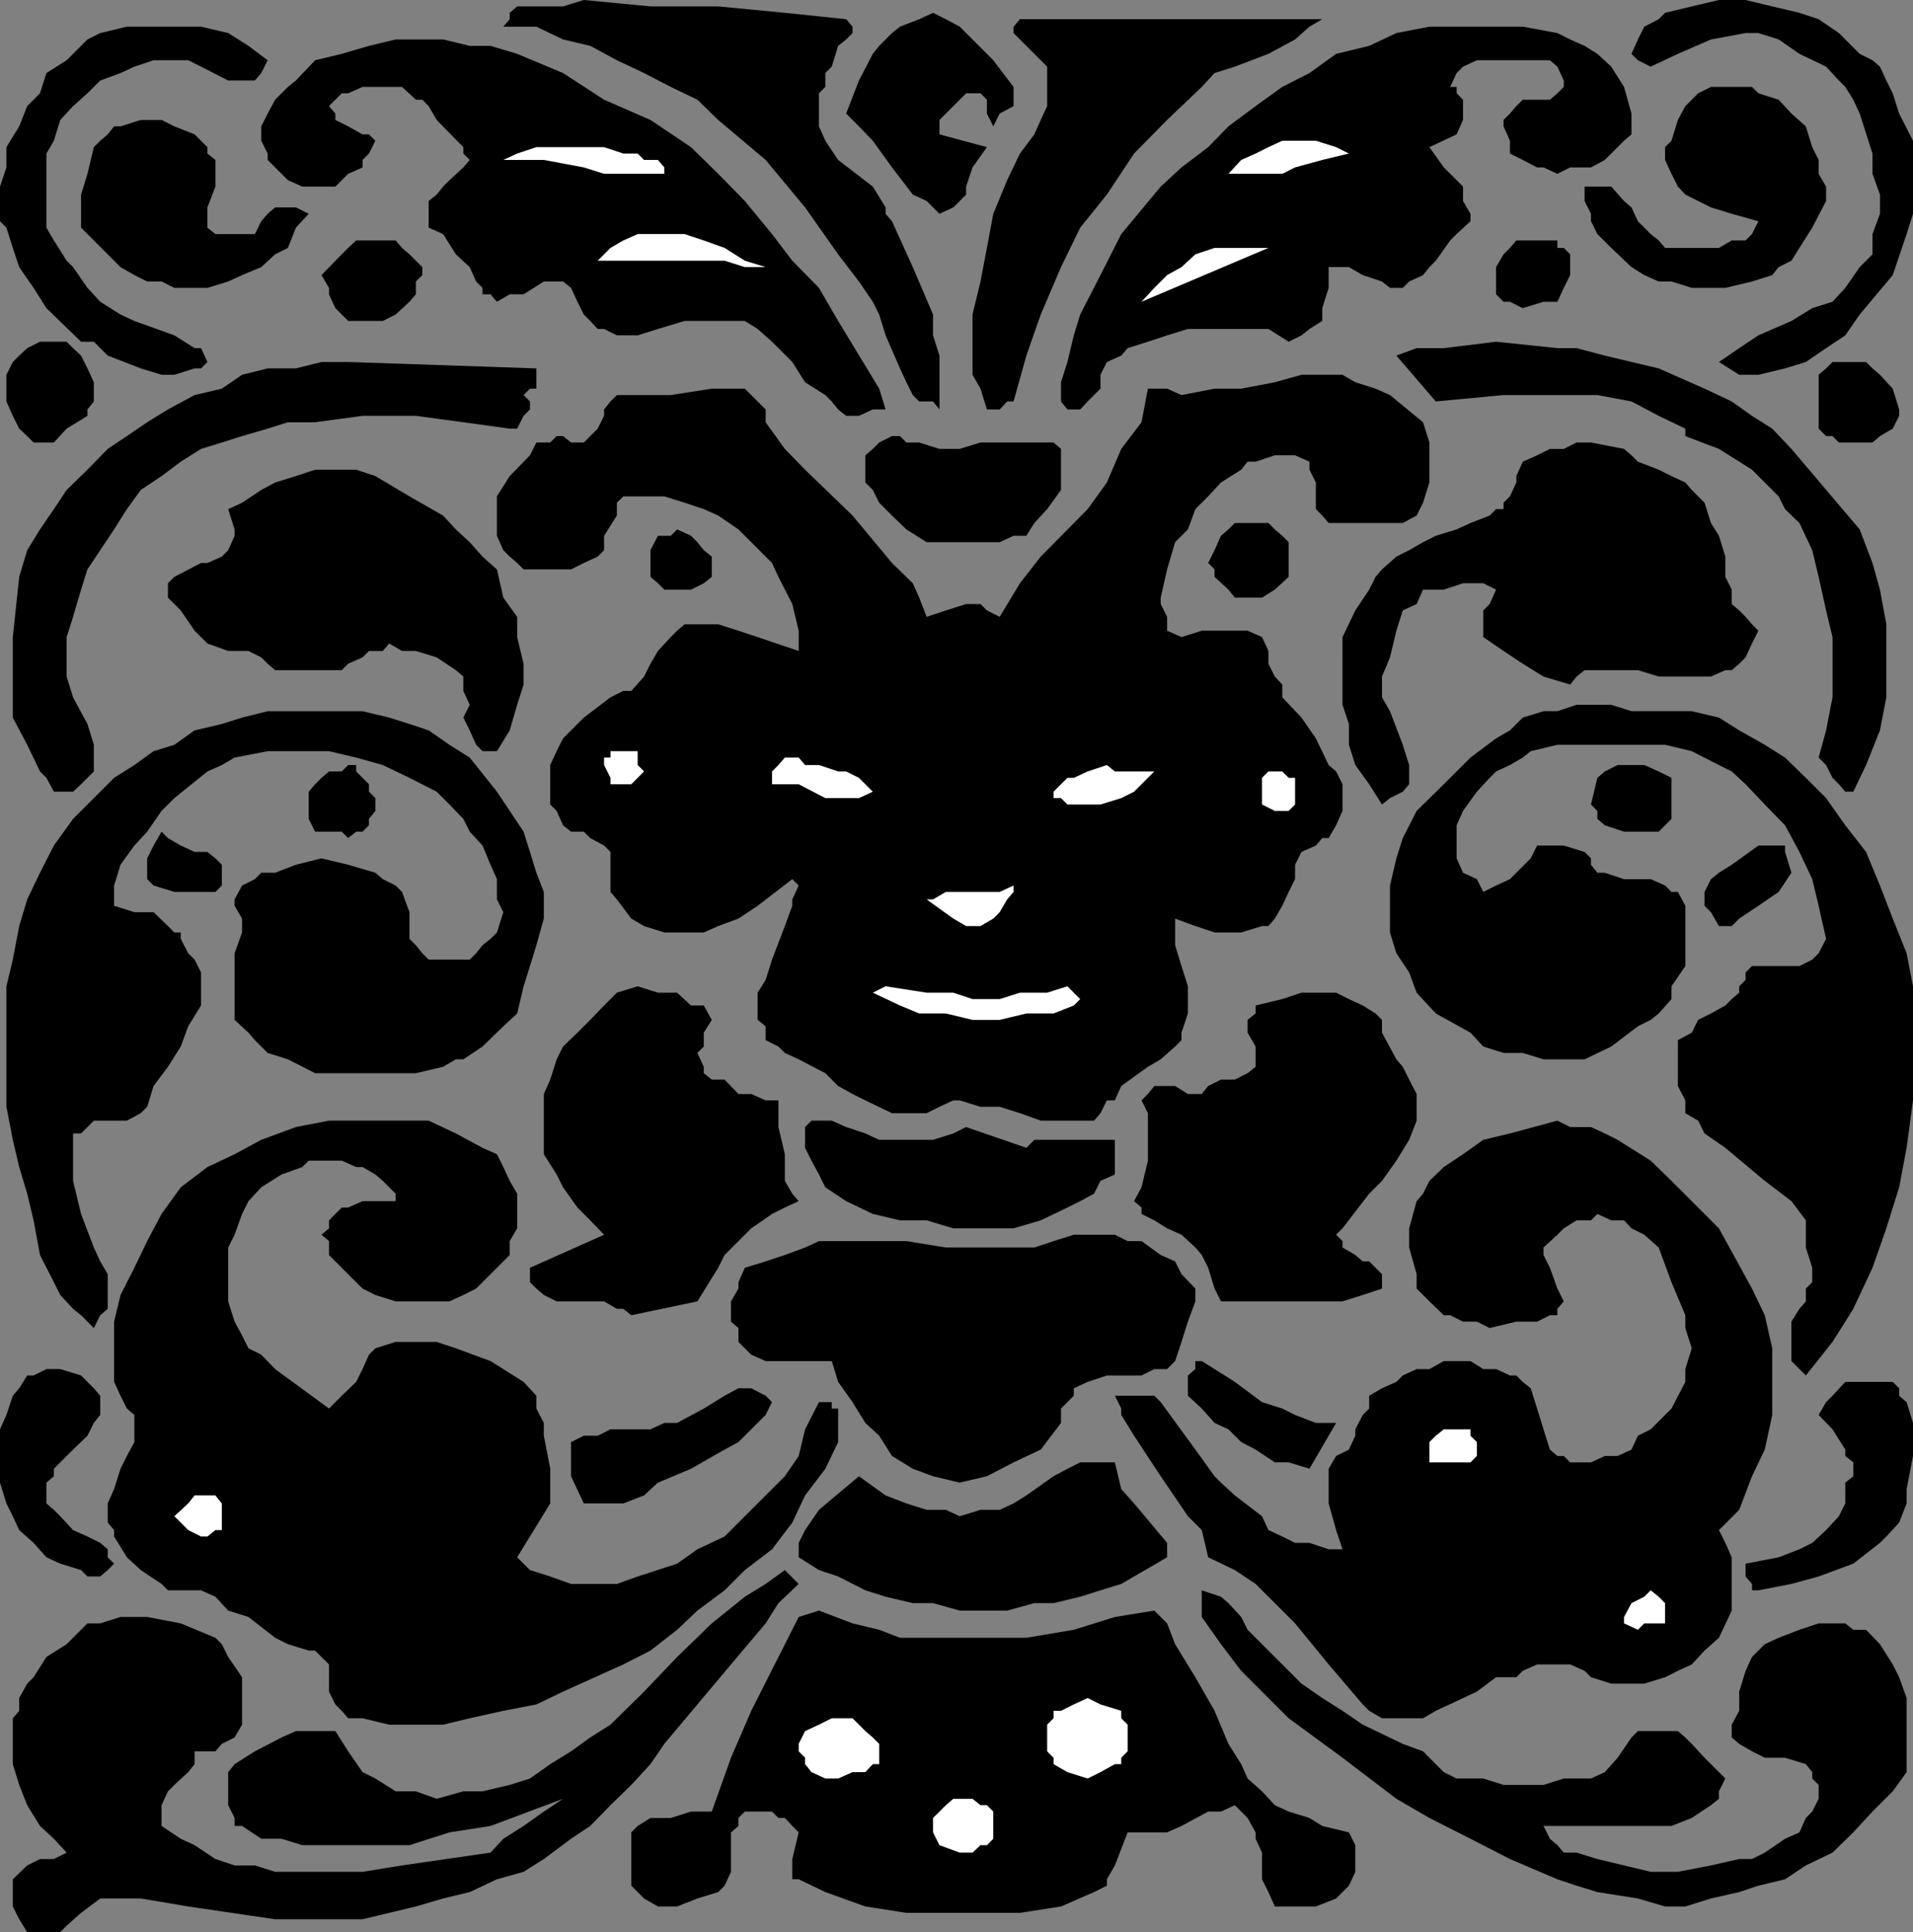
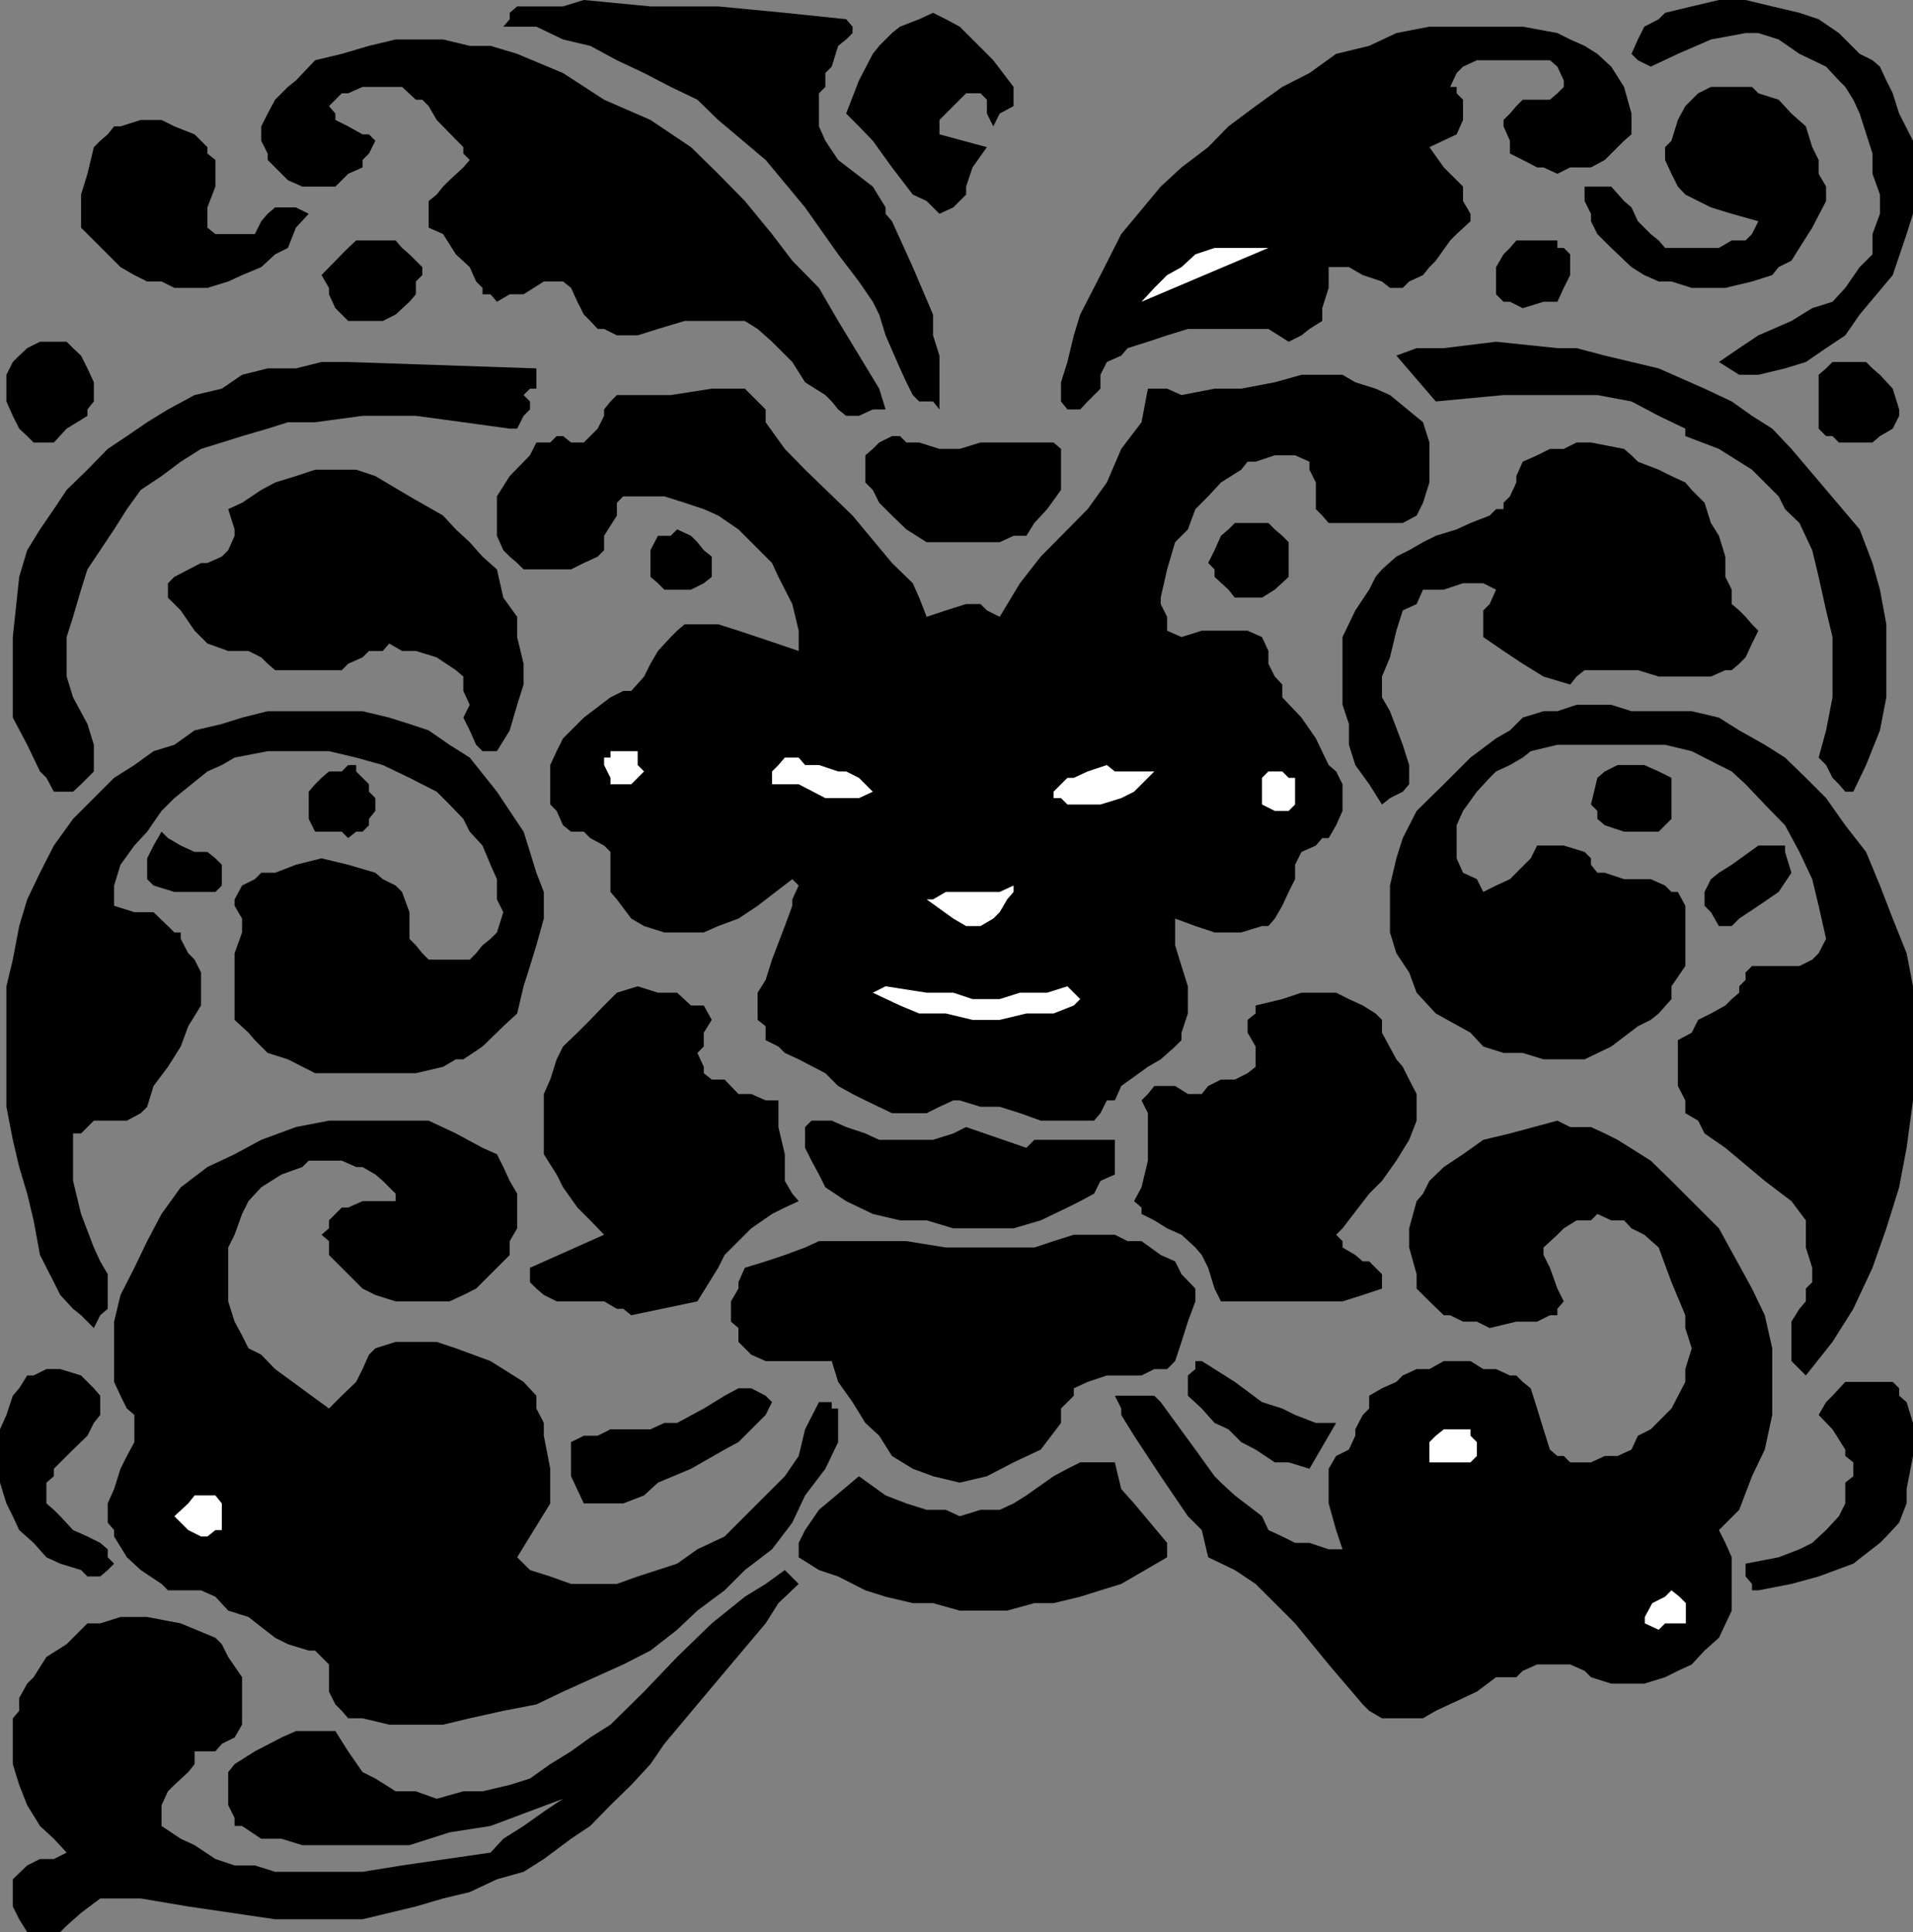
<svg xmlns="http://www.w3.org/2000/svg" width="358.801" height="362.402">
  <rect width="100%" height="100%" fill="#808080" stroke="none" />
  <path d="m158.703 3.602 1.2 1.398v1.203l-1.2 1.2-1.5 1.199L156 12.5l-1.2 1.203v2.598l-1.198 1.199v6.203l1.199 2.7L157.203 30l6.5 5 2.399 3.902v1.2L167.3 41.5l3.902 8.602L175 59v3.902l1.203 3.801v10.098L175 75.3h-2.598l-1.199-1.2L170 71.704l-1.2-2.601-2.698-6.2-1.2-3.902-1.199-2.398-2.601-3.801-3.899-5.098-6.203-8.8L143.602 30l-8.899-7.5-3.902-3.797-5-2.402-5-2.598-5.098-2.402-5-2.7-5.101-1.199-5-2.402h-6.2l1.2-1.398v-1.2L97 1.203h8.602L109.5 0 122 1.203h12.703l12.5 1.2 11.5 1.199M355 17.5l1.203 3.8 2.598 5.102v13.7l-1.2 3.8-2.601 7.7L348.8 59l-2.698 3.902-3.602 2.399-3.797 2.601-3.902 1.2-5 1.199h-3.598l-3.8-2.399 3.8-2.601 3.598-2.399L336 60.203l3.902-2.402 3.801-1.2L346.102 54l2.699-3.898 2.402-2.399v-3.8l1.399-3.801V36.5l-1.399-3.898V28.8l-2.402-7.5-1.2-2.598-1.5-2.402-1.199-1.2-2.402-2.6-5-2.398-3.898-2.7-3.801-1.199h-2.399l-6.5 1.2-6.199 2.699-5.101 2.398-2.399-1.2L306 10.103l1.203-2.7 1.2-2.402 2.699-1.398 1.199-1.2 5-1.199L322.402 0h5l5 1.203 5.098 1.2 3.602 1.199 3.8 2.601 3.899 3.899 2.402 1.199 1.399 1.199 1.199 2.602L355 17.5" />
  <path d="M190.102 16.3v3.602l-2.602 1.399-1.2 2.402-1.198-2.402v-2.598l-1.2-1.203h-2.699l-5 5v2.703l8.899 2.399-2.7 3.8L181.203 35v1.5l-2.402 2.402-2.598 1.2-2.402-2.399-2.598-1.203-3.902-5.098-3.598-5-2.601-2.699-2.399-2.402 2.399-6.2 2.601-5 1.2-1.5 2.398-2.398L168.8 5l3.601-1.398 2.598-1.2 2.402 1.2L180 5l6.3 6.3 3.802 5" />
-   <path d="M248 3.602 245.602 5l-2.7 2.402-5 2.7-6.3 2.398-3.801 1.203-2.399 2.598-6.5 6.199-6.199 6.3-5.101 7.7-5 6.203L199 50.102 195.203 59l-2.703 7.703-2.398 8.598h-1.2l-1.402 1.5h-2.398l-1.2-3.899-1.5-2.601V59l1.5-6.2 1.2-6.3 1.199-6.398 2.601-6.301 2.399-5L194 25.203l1.203-2.703 1.2-2.598V12.5l-1.2-1.2-2.703-2.698-2.398-2.399V5l1.199-1.398H248M50.203 11.3 49 13.704l-1.2 1.399h-5L37.704 12.5l-2.402-1.2h-6.5l-3.598 1.2-2.601 1.203-3.801 1.399-2.399 2.398-2.699 2.402-2.402 2.598-1.2 3.902-1.398 2.399v13.902l1.399 2.399 2.398 3.8 1.203 1.2 2.7 3.898 2.398 2.602L22.6 59l2.602 1.203 7.5 2.7L36.5 65.3h1.203l1.2 2.601-1.2 1.2H36.5L32.703 70.3h-2.402l-3.899-1.2-6.199-2.398-2.601-2.601h-2.399l-6.5-6.301L6.301 54l-2.7-3.898L2.403 46.5l-1.199-3.797L0 41.5V35l1.203-3.598v-3.8l2.399-3.899 1.5-3.8L7.5 17.5l1.203-3.797 3.797-2.402 2.703-2.7 1.2-1.199L18.8 6.203 23.8 5h13.902L42.8 6.203l3.8 2.399 3.602 2.699" />
  <path d="m302.203 12.5 2.399 3.8 1.398 5v3.903l-1.398 1.2-2.399 2.398L301 30l-2.598 1.402H294.5l-2.398 1.2-2.602-1.2h-1.2L285.603 30l-2.399-1.2v-2.398L282 23.703V22.5l1.203-1.2 1.2-1.398 1.199-1.199h5.101l1.399-1.203 1.199-1.2v-1.198l-1.2-2.602-1.398-1.2H277l-2.598 1.2-1.199 1.203L272 16.301h1.203V17.5l1.2 1.203V22.5l-1.2 2.703-5.101 2.399 2.699 3.8 2.402 2.399 1.2 1.199v2.703l1.398 2.399V41.5l-2.598 2.402-1.203 1.2-2.7 3.8-1.198 1.2-1.2 1.5-2.601 1.199L263.1 54h-2.398l-1.5-1.2-3.601-1.198-2.602-1.5h-3.797V54L248 57.8v2.403l-2.398 1.5-1.5 1.2-2.399 1.199-3.8-2.399H222.8l-3.899 1.2-3.601 1.199-3.8 1.198-1.2 1.402-2.698 1.2-1.2 2.398v2.601l-1.199 1.2L204 75.3l-1.398 1.5h-2.399L199 75.3v-3.598l1.203-3.8 1.2-5L202.601 59l3.8-7.398 3.899-7.7L217.703 35l3.899-3.598 5-3.8 3.8-3.899 5.098-3.8 5-3.602 5.102-2.598 5-3.601 6.199-1.5 5.101-2.399 6.2-1.203h17.5l6.5 1.203 2.398 1.2 2.703 1.199 2.399 1.5 2.601 2.398M166.102 76.8h-2.399l-2.601 1.2h-2.399l-1.5-1.2L156 75.3l-1.2-1.198-3.8-2.399-2.398-3.8-3.801-3.801-2.7-2.399-2.398-1.5h-11.3l-5 1.5-3.801 1.2h-3.899l-2.402-1.2h-1.2l-1.398-1.5L109.5 59l-1.2-2.398L107.103 54l-1.5-1.2H102l-3.797 2.403h-2.601l-2.399 1.399L92 55.203h-1.5V54l-1.2-1.2-1.198-2.698-2.602-2.399-2.398-3.8-2.7-1.2v-5l1.5-1.203 1.2-1.5 1.199-1.2 2.601-2.398 1.2-1.402-1.2-1.2v-1.198l-5-5.102-1.5-2.598-1.199-1.199H78l-2.598-2.402H68L65.3 17.5h-1.198l-1.2 1.203-1.199 1.2 1.2 1.398V22.5l2.398 1.203 2.699 1.5h1.203l1.2 1.2-1.2 2.398L68 30v1.402l-2.7 1.2L62.903 35h-6.199L54 33.8l-2.398-2.398L50.203 30v-1.2L49 26.403v-2.699l1.203-2.402 1.399-2.598L54 16.301l1.5-1.2 3.602-3.8 5-1.2 5.101-1.5 5-1.199h8.899l5 1.2H92l5 1.5 8.602 3.601 7.699 5L122 22.5l7.602 5.102 5.101 5 5 5.101 5.098 6.2 3.8 5 5 5.097 3.602 6.203 7.7 12.7 1.199 3.898m173.8-49.199 1.2 2.398v2.602L342.5 35v2.703l-2.598 5L337.5 46.5l-1.5 2.402-2.398 1.2-1.2 1.5-3.8 1.199-5 1.199H317.3l-3.801-1.2h-2.398l-2.7-1.198-2.402-1.5-3.797-3.602-2.601-2.598-1.2-2.402v-1.398l-1.199-2.399V35h5l2.399 2.703 1.398 1.2 1.203 2.597 2.399 2.402 1.5 1.2L312.3 46.5h10.101l2.399-1.398h2.601l1.2-1.2L329.8 41.5l-5-1.398-3.899-1.2-2.402-1.199-2.398-1.203-1.399-1.5-1.203-2.398L312.3 30v-2.398l1.2-1.2 1.203-3.902 1.399-2.598 1.199-1.199L318.5 17.5l2.402-1.2h7.7l1.199 1.2 3.8 1.203L336 21.301l2.703 2.402 1.2 3.899M40.402 30v5l-1.5 3.902v3.801l1.5 1.2h7.399L49 41.5l1.203-1.398 1.399-1.2H55.5l2.402 1.2-2.402 2.601L54 46.5l-2.398 1.203L49 50.102l-3.598 1.5-2.601 1.199L38.902 54h-6.199l-2.402-1.2h-2.7l-2.398-1.198-2.601-1.5-7.399-7.399V36.5l1.2-3.898 1.199-5 1.199-1.2 1.402-1.199 1.2-1.5h1.199l3.8-1.203h3.899l2.402 1.203 3.797 1.5 2.402 2.399V28.8l1.5 1.199" />
-   <path fill="#fff" d="m253 28.8-5 1.2-5.098 1.402-2.402 1.2h-10.098L232.801 30l2.699-1.2 2.402-1.198 2.598-1.2h6.3l3.802 1.2L253 28.8m-128.398 3.802H113.3l-3.801-1.2L102 30h-7.598L97 28.8l3.602-1.198H113.3l3.601 1.199h2.7L120.8 30h2.601l1.2 1.402v1.2m19.001 17.5h-3.899l-3.8-1.2h-23.801l1.199-1.199L114.5 46.5l2.402-1.398 2.7-1.2h8.8l3.598 1.2 3.902 1.398 3.801 2.402 3.899 1.2" />
  <path d="M79.203 50.102v1.5L78 52.8v2.402l-1.2 1.399L74.204 59l-2.402 1.203h-6.5L64.1 59l-1.199-1.2-1.199-2.597V54L60.3 51.602l3.8-3.899 1.2-1.203 1.5-1.398h7.402l1.2 1.398 1.398 1.203 1.199 1.2 1.203 1.199m215.298 0v1.5L293.3 54l-1.198 2.602H289.5l-3.898 1.199-2.399-1.2H282l-1.398-1.398v-5.101L282 47.703l1.203-1.203 1.2-1.398h7.699V46.5h1.199l1.199 1.203v2.399" />
  <path fill="#fff" d="m237.902 46.5-23.8 10.102L216.5 54l2.402-2.398 2.7-1.5 2.601-2.399 3.598-1.203h10.101" />
  <path d="M17.602 71.703v3.598l-1.2 1.5V78L12.5 80.402 10.102 83H6.3l-1.2-1.2-1.5-1.398L2.403 78l-1.199-2.7v-5l1.2-2.398 1.199-1.199 1.5-1.402L7.5 64.1h5l1.203 1.2 1.5 1.402 1.2 2.399 1.199 2.601M348.8 99.3l2.403 6.302 1.399 5 1.199 6.5V130.8L352.6 137l-2.6 6.5-2.398 5h-1.5l-1.2-1.398-1.199-1.2-1.203-2.402-1.398-1.398L342.5 137l1.203-6.2v-11.3l-1.203-5-1.398-6.297-1.2-5-2.402-5.101-2.7-2.602-1.198-2.398-5-5-6.2-3.899-6.3-2.402v-1.399l-5-2.402L306 75.3l-6.398-1.198H282L269.3 75.3l-7.398-8.598 3.801-1.402h5.098l9.8-1.2 11.5 1.2h3.602L301 66.703l10.102 2.399 8.601 3.8 5.098 2.399L328.6 78l3.801 2.402L336 84.203l12.8 15.098M100.602 72.902h-1.2l-1.199 1.2 1.2 1.199v1.5L98.202 78 97 80.402h-1.398l-8.7-1.199L78 78H68l-8.898 1.203H54l-3.797 1.2-4.8 1.398L41.601 83l-3.899 1.203-3.8 2.399L30.3 89.3l-3.899 2.601-2.601 3.598-2.399 3.8-5 7.5-1.199 3.802-1.5 5.101L12.5 119.5v7.402l1.203 3.899 2.7 5 1.199 3.902v5l-2.399 2.399-1.5 1.398h-3.601l-1.399-2.598-1.203-1.199-2.398-5-2.7-5.101V119.5l1.2-11.297 1.5-5L7.5 99.301l2.602-3.801 2.398-3.598 3.902-3.8 3.801-3.899 3.598-2.402 3.8-2.598 3.899-2.402 5-2.7 5.102-1.199 3.8-2.601 4.801-1.2H55.5l4.8-1.199h5l35.302 1.2v3.8M356.203 76.8V78L355 80.402l-2.398 1.399L351.203 83h-6.3l-1.2-1.2H342.5l-1.398-1.398V70.301l1.398-1.2 1.203-1.199H350l1.203 1.2 1.399 1.199L355 72.902l1.203 3.899m-89.301 2.402 1.2 3.797v7.5l-1.2 3.8-1.199 2.403-2.601 1.399h-13.899L248 96.703l-1.2-1.203v-5l-1.198-2.398v-1.5l-2.7-1.2h-3.8l-3.602 1.2H234l-1.2 1.5L229 90.5l-2.398 2.602-2.399 2.398-1.402 3.8-2.399 2.403-1.5 5.098-1.199 5.3v1.2l1.2 2.402v2.598l2.699 1.199 3.8-1.2H234l2.703 1.2 1.2 2.602v2.398l1.199 2.402 1.398 1.5v2.399l3.602 3.8 2.699 3.899 2.402 5 1.399 1.203 1.199 2.399v5l-1.2 2.699-1.398 2.402H248l-1.2 1.399-2.698 1.199-1.2 2.402v2.7l-1.199 2.398-1.203 2.601-1.398 2.399-1.2 1.402h-1.199l-3.902 1.2h-5l-3.598-1.2-3.8-1.402v5l1.199 3.902L222.8 185v5.102l-1.2 3.601v1.399l-1.199 1.199-2.699 2.402-2.402 1.399-5 3.601-1.2 2.7h-1.5l-1.199 2.398-1.199 1.402h-10l-3.902-1.402-3.801-1.2h-3.598L180 206.403h-1.2l-2.597 1.2-2.402 1.199h-6.5l-5-2.399-2.399-1.199-2.699-1.5-2.402-2.402-5-2.598-2.598-1.203-1.203-1.2-2.398-1.198V192.5l-1.5-1.2v-5.097l1.5-2.402L144.8 180l2.402-6.297 1.399-3.8v-1.2l1.199-2.601-1.2-1.2-6.5 5-3.601 2.399-3.797 1.402-2.703 1.2h-7.398l-3.801-1.2-2.399-1.402-2.699-3.598-1.203-1.402v-7.5l-1.2-1.2-2.597-1.398L109.5 156h-2.398l-1.5-1.2-1.2-2.698-1.199-1.2V143.5l1.2-2.598 1.199-2.402 3.898-3.898 5-3.801 2.402-1.2h1.5l2.399-2.699L122 124.5l1.402-2.398 2.399-2.602 1.199-1.2 1.402-1.198h6.301l3.797 1.199 3.602 1.199 7.699 2.602V118.3l-1.2-5-2.601-5.098-1.2-2.601-6.3-6.301-3.797-2.598L132 95.5l-3.598-1.2-3.8-1.198h-7.7l-1.199 1.199v2.402l-2.402 3.797v2.703l-1.2 1.2-2.601 1.199-2.398 1.199h-8.899L97 105.6l-1.398-1.199-1.2-1.199-1.199-2.703v-7.398l2.399-3.801 3.8-3.899 1.2-2.402h2.601l1.2-1.2h1.199l1.5 1.2h2.398l1.203-1.2 1.399-1.398L113.3 78v-1.2l1.199-1.5 1.203-1.198H125.8l7.699-1.2h6.203l3.899 3.899v2.402l3.601 5L151 88.102l8.902 8.601 7.399 8.899 3.902 3.8 1.2 2.7 1.398 3.601 3.601-1.203 3.801-1.2h2.7l1.199 1.2 2.398 1.203 3.8-6.3 3.903-5L204 95.5l3.602-5 2.699-6.297 3.8-5 1.2-6.3h3.601l2.7 1.199 6.199-1.2h5l6.3-1.199 5-1.402h7.7l2.402 1.402 3.797 1.2 2.703 1.199 6.2 5.101" />
  <path d="M199 84.203v7.7l-2.598 3.597L194 98.102l-1.5 2.398h-2.398l-2.602 1.203h-13.7l-3.8-2.402-2.7-2.598-2.398-2.402-1.199-2.399-1.402-1.402v-5.098l1.402-1.199 1.2-1.203 2.398-1.2h1.5L170 83h2.402l3.801 1.203H180L183.902 83h13.7L199 84.203m118.3 7.699 1.2 1.2 1.203 1.199 1.2 3.8 1.5 2.399 1.199 3.902v3.801l1.199 2.399v2.699l1.402 1.199 1.2 1.203 1.199 1.399 1.199 1.199-1.2 2.402-1.199 2.598-1.199 1.199-1.402 1.203h-1.2l-2.699 1.2h-9.8l-3.899-1.2h-10l-1.5 1.2-1.203 1.5-5-1.5-3.898-2.403-3.602-2.398-3.797-2.602v-5l1.2-1.2 1.199-2.698-2.399-1.2h-3.8l-3.602 1.2h-3.899l-1.199 2.699-2.601 1.199-1.2 3.8-1.199 5-1.5 3.602v3.899l1.5 2.601 2.399 6.301 1.199 3.797v3.602l-1.2 1.398-2.398 1.203-1.5 1.2-2.402-3.801-2.598-3.602-1.203-3.797v-3.902l-1.2-3.598V119.5l2.403-5 2.598-3.898 1.199-2.399 1.203-1.402 2.7-2.399 2.398-1.199 2.601-1.5 2.399-1.203 3.902-1.2 2.598-1.198 3.601-1.399 1.2-1.203H282v-1.2l1.203-1.198 1.2-2.602v-1.2l1.199-2.698 2.699-1.2 2.402-1.199h2.598L295.703 83h2.7l6.199 1.203 1.398 1.2 1.203 1.199 3.899 1.5L313.5 89.3l2.602 1.199 1.199 1.402M93.203 106.8l1.2 5.302L97 115.703v3.797l1.203 5v3.902L97 132.203 95.602 137l-2.399 3.902H90.5l-1.2-1.199L88.103 137l-1.2-2.398 1.2-2.399-1.2-2.601v-2.7l-1.402-1.199-3.598-2.402L78 122.1h-2.598L73 120.704l-1.2 1.399h-2.597L68 123.3l-2.7 1.199-1.198 1.203h-12.5l-1.399-1.203L49 123.3l-2.398-1.198H42.8l-3.899-1.399-2.402-2.402-2.598-3.801-1.199-1.2-1.203-1.198v-2.7l1.203-1.199 5-2.601h1.2l2.699-1.2 1.199-1.199L44 100.5v-1.2l-1.2-3.8 2.602-1.2L49 91.903l2.602-1.402 3.898-1.2 3.602-1.198H66.8l3.601 1.199 6.399 3.8 6.3 3.602 2.399 2.598 2.602 2.402 2.398 2.7 2.703 2.398m148.501-1.2v2.601l-2.601 2.399-2.399 1.5h-5.101l-1.2-1.5-2.601-2.399v-1.402l-1.2-1.2 1.2-2.398L229 100.5l1.402-1.2 1.2-1.198h6.3l1.2 1.199 1.398 1.199 1.203 1.203v3.899m-108.203 0v2.601l-1.5 1.2-2.398 1.199h-5l-1.2-1.2-1.402-1.199v-5l1.402-2.703h2.399L127 99.3l2.602 1.2 1.199 1.203 1.199 1.5 1.5 1.2v1.199" />
  <path d="m342.5 149.703 3.602 5.098 3.898 5 2.602 6.3 2.398 6.2 2.602 6.5L358.8 185v21.402l-1.2 8.899-1.398 7.402-2.402 7.7-2.598 7.398-3.601 7.699-1.5 2.402-2.399 3.801-5 6.297-1.203-1.2-1.5-1.5v-7.398l1.5-2.402 1.203-1.398v-2.399l1.2-1.203v-2.7l-1.2-3.8v-5.098L336 225.301l-5-3.801-7.398-6.2-3.899-2.698-1.203-2.399-2.398-1.402v-2.399l-1.399-2.699v-8.601l2.598-1.399 1.199-2.402 2.402-1.2 2.7-1.5 1.199-1.199 1.402-1.199V185l1.2-1.2v-1.398l1.199-1.199h8.898l2.402-1.203 1.2-1.2 1.398-2.698-1.398-6.2-1.2-5-2.402-5.101-2.7-5-3.8-3.899-3.598-3.8-2.601-2.399-2.399-1.203-5.101-2.598-5-1.199h-20.2l-5 1.2-1.5 1.199-2.398 1.398-2.601 1.203-1.2 1.2L277 148.5l-2.598 3.602-1.199 2.699V161l1.2 2.703 2.597 1.2 1.203 2.398 2.399-1.2 2.601-1.199 3.899-3.902 1.199-2.398h5l3.902 1.199 1.2 1.199v1.203l1.199 1.5H301l3.602 1.2h5l2.699 1.199 1.199 1.199h1.203l1.399 2.601v11.301L313.5 185v2.402l-2.398 2.7-1.5 1.199-2.399 1.199-5 3.8-5 2.403H289.5l-3.898-1.203H282l-3.797-1.2-2.402-2.597-6.5-3.601-3.598-3.899-1.402-3.8-2.399-3.602-1.199-3.899v-8.8l1.2-5.102 1.199-3.797 2.601-5.101 5.098-5 5-5 4.8-3.602 2.602-1.5 2.399-2.398 3.898-1.2h2.602l3.601-1.199h6.5l3.797 1.2h11.3l5.102 1.199 3.801 2.398 4.797 2.703 3.8 2.399 3.903 3.8 3.797 3.801m-254.398-7.601 5.101 6.398 2.399 3.602L98.203 156l1.2 3.8 1.199 3.903 1.398 3.598v5l-1.398 5-1.2 3.902L98.203 185 97 190.102l-2.598 2.398-3.902 3.8-3.598 2.403H85.5l-2.398 1.399L78 201.3H59.102L54 198.703l-3.797-1.203-2.402-2.398-1.2-1.399L44 191.301v-12.5l1.402-3.899v-2.601L44 169.902v-1.199l1.402-2.601 2.399-1.2L49 163.703h2.602l3.898-1.5L60.3 161l5 1.203 5.102 1.5 1.399 1.2 2.402 1.199 1.2 1.199 1.398 3.8v5l1.199 1.2 1.203 1.5 1.2 1.199h7.699l1.199-1.2 1.199-1.5 1.5-1.198 1.203-1.2 1.2-3.8-1.2-2.399v-3.8l-1.203-2.7-1.5-3.601L88.102 156l-1.2-2.398-2.601-2.7-2.399-2.402-5.101-2.598-5-2.402-5-1.398-5.098-1.2h-11.5l-6.203 1.2-2.398 1.398-2.7 1.203-6.199 5-2.402 2.399L27.6 156l-2.398 2.602-2.601 3.601-1.2 3.899v3.8l3.801 1.2H28.8l2.699 2.601 1.203 1.2h1.2v1.199L35.3 178.8l1.2 1.2 1.203 2.402v6.2l-2.402 3.898-1.399 3.8-2.402 3.802-2.7 3.601-1.198 3.899-1.2 1.199-2.601 1.402h-6.2l-2.398 2.399h-1.5v8.898l1.5 6.203L17.602 234l1.199 2.602L20.203 239v6.5l-1.402 1.203-1.2 2.399-2.398-2.399-1.5-1.203-2.402-2.598-1.2-2.402-2.601-5.098-1.2-6.5-1.198-5-1.5-5-1.2-5.101-1.199-6.2V185l1.2-5 1.199-6.297 1.5-5 2.398-5 2.602-5.101 3.601-5 7.7-7.7 3.8-2.402 3.598-2.598 3.902-1.199L36.5 137l5.102-1.2 3.8-1.198 4.801-1.2H68l5 1.2 3.8 1.199L80.403 137l3.899 2.703 3.8 2.399" />
  <path fill="#fff" d="m120.8 144.703-2.398 2.399H114.5v-1.2l-1.2-2.402v-1.398h1.2v-1.2h5.102v2.598l1.199 1.203m42.902 3.797-2.601 1.203H154.8l-5-2.601h-5v-2.399l1.2-1.203 1.203-1.398h2.598L151 143.5h2.602l3.601 1.203h1.5l2.399 1.2 1.199 1.199 1.402 1.398m52.797-3.797-3.797 3.797-2.402 1.203-3.899 1.2h-6.199l-1.203-1.2h-1.398V148.5l1.398-1.398 1.203-1.2h1.2l2.597-1.199 3.602-1.203 1.5 1.203h7.398" />
  <path d="M313.5 150.902v2.7L311.102 156h-6.5L301 154.8l-1.398-1.198v-1.5l-1.2-1.2 1.2-5 1.398-1.199 2.402-1.203h5l2.7 1.203 2.398 1.2v5m-243.098-1.2v2.399l-1.199 1.5v1.199L68 156h-1.2l-1.5 1.203L64.103 156h-5l-1.2-2.398V148.5l1.2-1.398 1.199-1.2 1.402-1.199h2.399L65.3 143.5h1.5v1.203l1.199 1.2 1.203 1.199v1.398l1.2 1.203" />
  <path fill="#fff" d="m242.902 150.902-1.199 1.2h-2.601l-2.399-1.2v-5l1.2-1.199h2.597l1.203 1.2h1.2v5" />
  <path d="M41.602 163.703v2.399l-1.2 1.199h-7.699l-3.902-1.2-1.2-1.199V161l1.2-2.398L30.3 156l1.199 1.203 2.402 1.399L36.5 159.8h2.402l1.5 1.199 1.2 1.203v1.5m294.398.001-2.398 3.598-3.801 2.601-3.598 2.399-1.402 1.402h-2.399l-1.5-2.601-1.199-1.2v-2.601l1.2-2.399 1.5-1.199 2.398-1.5 5-3.601h5v1.199l1.199 3.902" />
  <path fill="#fff" d="M190.102 166.102v1.199l-1.2 1.402-1.402 2.399-1.2 1.199-2.398 1.402h-2.699l-2.402-1.402-5-3.598H175l2.402-1.402H187.5l2.602-1.2M200.203 185l1.2 1.203 1.199 1.2-1.2 1.199-3.8 1.5H192.5l-5 1.199h-5.098l-5-1.2h-5l-3.601-1.5-5.098-2.398 2.399-1.203 7.699 1.203h5l3.601 1.2h5.098l3.8-1.2h5.102l3.801-1.203" />
  <path d="m133.5 191.3-1.5 2.403v2.598l-1.2 1.199 1.2 2.602v1.199l1.5 1.199h2.402l2.598 2.703h2.402l2.7 1.2H146v5l1.203 5.097v5l1.399 2.402 1.199 1.399-2.598 1.199-2.402 1.203-3.899 2.7-2.402 2.398-2.598 2.601-1.199 2.399-3.902 6.3-12.399 2.602-1.5-1.203h-1.199l-2.402-1.398h-8.899l-2.402-1.2-1.398-1.199-1.2-1.203v-2.7l13.899-6.198-2.598-2.7-2.402-2.402-2.7-3.797-1.199-2.402L102 216.5v-11.297l1.203-2.703 1.2-3.797 1.199-2.402 2.699-2.598 2.402-2.402 2.598-2.7 2.402-2.398 3.899-1.203 3.8 1.203H127l2.602 2.399H132l1.5 2.699M264.3 202.5l1.403 2.703v5l-1.402 3.598-2.399 3.902-2.699 3.797-2.402 2.402-5 6.5-1.2 1.2 1.2 1.199V234l2.402 1.402 1.399 1.2h1.199L258 237.8l1.203 1.199v2.703l-3.601 1.2-3.801 1.199H229l-1.2-2.399-1.198-3.902-1.2-2.399-1.199-1.402-2.601-2.398-2.7-1.2-2.402-1.5-2.398-1.199V226.5l-1.399-1.2 1.399-2.597 1.199-5v-8.902l-1.2-2.399 1.2-1.199 1.199-1.5h3.902l2.399 1.5h2.601l1.2-1.5L229 202.5h2.602l2.398-1.2 1.5-1.198V196.3l-1.5-2.598V191.3l1.5-1.2v-1.5l5-1.199 3.602-1.199h6.5l2.398 1.2 2.602 1.199 2.398 1.5 1.203 1.199v2.402l2.7 5 1.199 1.399 1.199 2.398" />
  <path d="M97 223.902v6.5l-1.398 2.399v2.601l-2.399 2.399L92 239l-2.7 2.703-2.398 1.2-2.601 1.199H74.203l-3.8-1.2L68 241.703 65.3 239l-3.597-3.598v-2.601l-1.402-1.2 1.402-1.199v-1.5l1.2-1.199 1.199-1.203H65.3l2.7-1.2h6.203v-1.398L73 222.703l-1.2-1.203-1.398-1.2L68 218.903h-1.2l-2.698-1.199h-6.2l-1.199 1.2-3.902 1.398L49 222.703l-2.398 2.598-1.2 2.402L44 231.602 42.8 234v10.102l1.2 3.8 1.402 2.598 1.2 2.402 2.398 1.2 2.602 2.699 10.101 7.402 1.2-1.203 1.199-1.2 2.699-2.597L68 256.801l1.203-2.7 1.2-1.199 3.8-1.199h7.7l3.597 1.2L92 255.3l6.203 3.902 2.399 2.598v2.402l1.398 2.7v2.398l1.203 6.199v6.5L97 292.102l1.203 1.199 1.2 1.199 3.8 1.203 3.899 1.399h8.601l3.899-1.399 7.398-2.402 3.8-2.7 5.102-2.398 3.801-3.8 3.899-3.903 3.601-3.598 2.598-3.8 1.199-5 2.602-5.102H156v1.203h1.203v6.297l-2.402 5-3.801 5-2.398 5.102-3.801 5-5.098 3.898-3.8 3.8-5.102 3.802-3.801 3.601-5 3.899-5.098 2.601-11.3 5.098-5 2.402-6.2 1.2-6.3 1.398-5 1.199H73l-5-1.2h-2.7l-1.198-1.398-1.2-1.199-1.199-2.402v-5.098l-2.601-2.601h-1.2l-3.902-1.2-2.398-1.199-5-3.902-3.801-1.2-2.399-2.601-2.699-1.2H31.5l-1.2-1.198-3.898-2.602-2.601-2.398-2.399-3.899V287l-1.199-1.398V282l1.2-2.7 1.199-3.8 1.199-2.398 1.402-2.602v-5.098l-1.402-1.199-1.2-2.402-1.199-2.598v-11.3l1.2-5 2.601-5.102 2.399-5 2.699-5.098 3.601-5 5-3.8L44 216.5l5-2.7 6.5-2.398 6.203-1.199h18.7l5.097 2.399 5 2.699 2.703 1.199 1.2 2.402 1.199 2.598L97 223.902m95.5-8.602 1.5-1.5h15.102v6.5l-2.7 1.2-1.199 2.402-2.601 1.399-2.399 1.199-5 2.402-5.101 1.5H178.8l-5-1.5h-5l-5.098-1.199-5-2.402-3.902-2.598-1.2-2.402-1.398-2.598-1.203-2.402v-3.899l1.203-1.199H156l2.703 1.2 3.598 1.199 2.601 1.199H175l3.8-1.2 2.403-1.199 11.297 3.899m136.102 26.402 2.398 5 1.402 6.2v12.5l-1.402 6.5-2.398 5-2.399 6.3-3.8 3.797 1.199 2.402 1.199 2.7v10l-2.399 5.101-2.699 2.399-2.402 2.601-2.598 1.2-2.402 1.199-3.899 1.199h-6.199l-3.8-1.2-1.2-1.199-2.703-1.199h-6.2l-2.698 1.2-1.2 1.199h-3.8L277 317.3l-7.7 3.601-2.398 1.399h-7.699l-2.402-1.399-1.2-1.199-6.398-7.5-6.3-7.703-3.801-3.797-3.602-3.601-3.898-2.602-5-2.398-1.2-5.102-2.601-2.598-5.098-7.5-5-7.601-2.402-3.899v-1.199l-1.2-2.402h7.399l1.203 1.199 6.5 8.902 3.598 5 1.199 1.2 2.602 2.398 5.101 3.902 1.2 2.598 2.597 1.203 2.402 1.2h2.7l3.601 1.199h2.598L250.6 287l-1.398-5v-6.5l1.399-2.398 2.398-1.2 1.203-2.601v-1.2l1.399-2.699 1.199-1.199v-2.402l2.402-1.399 2.7-1.199 1.199-1.203 2.601-1.2h2.399l2.699-1.5h5l2.402 1.5h2.399l2.601 1.2h1.2l1.199 1.203 1.5 1.2 1.199 3.8 1.199 3.899 1.203 3.8 1.399 1.2h1.199l1.199 1.199h3.902l2.598-1.2h2.402l2.598-1.199 1.203-2.601 2.399-1.2 3.898-3.898 2.602-5v-2.402l1.199-3.899-1.2-3.8v-2.399l-2.6-6.203-2.398-6.5-2.7-2.398-2.402-1.2-1.398-1.5h-2.399l-2.601-1.199-1.2 1.2h-2.699l-2.402 1.5-1.2 1.199L289.5 234v1.402l1.203 2.399 1.399 3.902 1.199 2.399-1.2 1.398v1.203h-1.398l-2.402 1.2h-3.899l-5 1.199-2.402-1.2h-2.598L272 246.703h-1.2l-2.698-2.601-2.399-2.399V239l-1.402-5v-3.598l1.402-5.101 1.2-1.399 1.199-2.402 2.699-2.598 3.601-2.402 3.801-2.7 5-1.198 8.899-2.399 2.398 1.2h3.902l2.598 1.199 2.402 1.199 6.2 3.902 3.898 3.797 8.902 8.902 6.2 11.301" />
  <path d="M224.203 241.703v2.399l-1.402 3.8-1.2 3.801-1.199 3.598-1.5 1.5H216.5L214.102 258h-6.5L204 259.203l-2.598 1.2v1.398L199 264.203v2.7l-3.797 5-5.101 2.398-5 2.601-5.102 1.2-5-1.2-3.797-1.402-3.902-2.398-2.399-3.801-2.601-2.399-2.399-3.902-2.699-3.797-1.203-3.902h-12.398l-2.7-1.2-1.199-1.199-1.203-1.199v-2.601l-1.398-1.2v-3.8l1.398-2.399V240.5l1.203-2.7 3.899-1.198 3.601-1.2L151 234l2.602-1.2H170l7.402 1.2H194l3.602-1.2 3.8-1.198h7.7l2.398 1.199h2.602l3.601 2.601 2.7 1.2 1.199 2.398 2.601 2.703m26.399 25.199-5 8.598-3.899-1.2h-2.601l-3.602-2.398-2.7-1.402-2.398-2.398-2.601-1.2-2.399-2.699-2.601-2.402V258l1.402-1.2v-1.5h1.2l2.398 1.5 3.8 2.403 5.102 3.797 3.797 1.203 2.402 1.2 3.899 1.5h3.8M18.8 263v2.402l-1.198 1.5-1.2 2.399-2.699 2.601-1.203 1.2-2.398 2.398v1.402l-1.399 1.2V282l1.399 1.203 1.199 1.2L13.703 287l2.7 1.203 2.398 1.2 1.402 1.199v1.5l1.2 1.199-1.2 1.199-1.402 1.203h-2.399l-1.199-1.203-3.902-1.2-2.598-1.198-2.402-2.7L3.6 287l-1.199-2.598L1.203 282 0 278.102v-10l1.203-2.7 1.2-3.601 1.199-1.399 1.5-2.402H6.3l2.402-1.2H11.3l3.902 1.2 1.2 1.203 1.199 1.2L18.8 261.8v1.2m340 3.902v6.2l-1.198 6.199V282l-1.399 3.602-2.402 2.601-1.2 1.2-5 3.898-6.5 2.402-5.101 1.399-6.2 1.199h-1.198v-1.2l-1.2-1.398v-2.402l6.2-1.2 3.898-1.5 2.402-1.199L342.5 287l2.402-2.598 1.2-2.402v-3.898l1.5-1.2v-2.601l-1.5-1.2v-1.199l-2.399-3.8-2.601-2.7L342.5 263l1.203-1.2 2.399-2.597H355l1.203 1.2v1.398l1.399 1.199 1.199 3.902M144.8 263l-1.198 2.402-2.7 2.7-2.402 2.398-2.598 1.402-6.3 3.598-6.2 2.602-2.601 2.398-3.899 1.5H109.5l-2.398-5.098V270.5l2.398-1.2h2.602l2.398-1.198h7.5l2.602-1.2H127l5-2.699 3.902-2.402 2.598-1.399h2.402l2.7 1.399L144.8 263" />
  <path fill="#fff" d="M277 270.5v2.602l-1.2 1.199h-7.698V270.5l1.199-1.2 1.5-1.198h5v1.199L277 270.5" />
  <path d="M218.902 289.402v2.7l-8.601 5-3.899 1.199-3.8 1.199-5 1.203H194l-5.098 1.399H180l-5-1.399h-3.797l-5.101-1.203-3.801-1.2-5.098-2.597-3.601-1.203-3.801-2.398v-2.7L151 287l2.602-3.797 7.5-6.3 5 3.597L170 282l3.8 1.203h3.602l2.598 1.2 3.902-1.2h3.598l2.602-1.203 2.398-1.5 5.102-3.598 2.601-1.402 2.399-1.2h6.5l1.199 5 2.402 2.7 6.2 7.402" />
  <path fill="#fff" d="M41.602 282v5h-1.2l-1.5 1.203h-1.199L35.301 287l-2.598-2.598L35.301 282l1.199-1.5h3.902l1.2 1.5" />
  <path d="m149.8 297.102-3.8 3.601-2.398 3.797-6.5 7.703-6.301 7.5-6.2 7.399-2.601 3.8-3.598 3.899-3.902 3.8-3.797 3.899-3.601 2.402-5.102 3.801-3.797 2.399-5 1.398-5.101 2.402-5 1.2-5.102 1.5L68 360H51.602L35.3 357.602l-8.899-1.5H18.8l-3.598 2.699-2.703 2.402-1.2 1.2H5.103L3.602 360l-1.2-2.398V352.5l2.7-2.598 2.398-1.199h2.602L12.5 347.5l-2.398-2.598L7.5 342.5l-2.398-3.898-1.5-3.801-1.2-3.899v-8.601l1.2-1.399V318.5l1.5-2.7 1.199-1.198 2.402-3.801 3.797-2.399 3.902-3.902h2.399l3.8-1.2h5l6.301 1.2 6.5 2.703 1.2 1.2L42.8 310.8l2.601 3.8v8.899L44 325.902l-2.398 1.2-1.2 1.398H36.5v2.402l-1.2 1.5-2.597 2.399L31.5 336l-1.2 2.602v3.898l3.602 2.402 2.598 1.2 3.902 2.601 3.598 1.2h3.8l3.802 1.199H68l7.402-1.2L92 347.5l2.402-2.598 3.801-2.402 3.797-2.7 3.602-2.398L92 342.5l-7.7 1.203-7.5 2.399H56.704l-3.902-1.2H49l-3.598-2.402H44V341l-1.2-2.398v-6.2l1.2-1.5 3.8-2.402 5-2.598 2.7-1.199h7.402l2.399 3.797L68 332.402l2.402 1.2L74.203 336H78l3.902 1.402 5-1.402H90.5l5.102-1.2 3.8-1.198 3.801-2.7 3.899-2.402 3.601-2.598 3.797-2.402 6.3-6.2 6.2-6.5 6.5-6.3 6.203-5 3.899-2.398 3.601-2.602 2.598 2.602" />
-   <path fill="#fff" d="M312.3 304.5h-3.898l-1.199 1.203-2.601-1.203v-1.2l1.398-2.597 2.402-1.203 1.2-1.2 1.5 1.2 1.199 1.203v3.797" />
-   <path d="m241.703 313.402 2.399 2.399L248 318.5l3.8 2.402 3.802 2.598 7.5 3.602 3.8 1.398 1.2 1.203 2.699 2.7 2.402 1.199h5L282 334.8h7.5l3.8-1.2h5.102l2.598-1.199 2.402-2.699 2.598-3.8 1.203-1.2h7.5l1.399 1.2 1.199 1.199 2.402 2.601 3.899 3.899-1.2 2.398v1.402l-1.5 1.2-3.601 2.398-3.801 1.5h-24l1.203 2.402 1.399 1.2 1.199 1.398h2.402l3.899 1.203 10 2.399h5.101l6.2-1.2 5.3-1.199h2.399L331 347.5l3.8-2.598 2.7-1.199 1.203-2.703 1.2-1.2 1.199-2.398v-2.601l-1.2-1.2v-1.199l-1.199-1.5-3.902-1.199H331l-2.398-1.203-2.399-1.398-1.402-1.2V323.5l1.402-2.598v-3.601l1.2-3.899 1.199-2.601 2.398-2.399 2.602-1.199 3.898-1.5 3.602-1.203h5l1.5 1.203H350l2.602 2.7 2.398 3.8 1.203 2.399 1.399 3.898v13.902L355 336l-3.797 3.8-3.601 3.903-3.899 3.797-5 2.402-3.902 2.598-5 1.203-3.598 1.2-5.3 1.199-4.801 1.5H312.3l-5.098-1.5-7.601-1.2-3.899-1.199-3.601-1.203-8.899-3.797-7.402-3.8-7.7-3.903-6.199-3.598-10.101-7.699-10.098-7.402-8.902-8.899-3.801-5-3.598-5.101v-5L229 299.5l1.402 1.203 2.399 2.598 1.199 2.402 3.902 3.899 1.2 1.199 1.398 1.402 1.203 1.2M216.5 302.102l2.402 2.398 1.5 3.902 3.801 6.2 3.598 6.3 2.601 6.2 2.399 3.8 1.199 2.7 2.703 2.398 2.399 2.602 2.601 1.199 3.899 1.199 2.398 1.5 5 1.203 1.203 2.399v5L253 353.703l-2.398 2.399-3.801 1.5h-7.7l-1.199-2.7-1.199-2.402v-5l-1.203-2.598v-1.199L234 341l-2.398-2.398L229 339.8h-2.398l-5 2.699-2.7 1.203H211.5l-2.398 6.2-1.5 2.597v1.203l-2.399 1.2-6.203 2.699-7.7 1.199H170l-7.7-1.2-7.5-2.699-5-2.402h-1.198v-3.797l1.199-5-1.2-1.203-1.398-1.5H146l-1.2-1.2h-5.097L138.5 341v1.5l-1.398 1.203v7.399l-1.2 2.601-1.199 1.2-3.902 1.199-3.801 1.5h-3.598l-2.601-1.5-2.399-2.399v-10l1.2-1.203L122 341h3.8l3.802-1.2h3.898l3.602-10.097 3.8-8.8 8.899-17.602 3.8-1.2 6.301 2.399 5 1.203 3.899 1.5H192.5l8.902-1.5 7.7-2.402 7.398-1.2" />
-   <path fill="#fff" d="M211.5 325.902v2.598l-1.2 1.203v1.2h-1.198l-2.7 1.5-2.402 1.199-3.797-1.2-2.601-1.5v-1.199l-1.2-1.203v-5l1.2-1.2v-1.398H199l2.402-1.199L204 318.5l2.402 1.203 3.899 1.2v1.398l1.199 1.199v2.402m-46.598 2.598v2.402h-1.199l-1.402 1.5h-2.399l-2.699 1.2h-2.402l-2.598-1.2-1.203-1.5v-1.199l-1.2-1.203v-1.398l1.2-2.399 2.602-1.203 2.398-1.2h3.902l2.399 2.403 1.402 1.2 1.2 1.199v1.398m21.397 11.3v5.102l-1.198 1.2h-1.2l-1.5 1.398H180l-3.797-1.398-1.203-2.399V341l1.203-1.2 1.2-1.198 1.398-1.2h3.601l1.5 1.2h1.2l1.199 1.199" />
+   <path fill="#fff" d="M312.3 304.5l-1.199 1.203-2.601-1.203v-1.2l1.398-2.597 2.402-1.203 1.2-1.2 1.5 1.2 1.199 1.203v3.797" />
</svg>